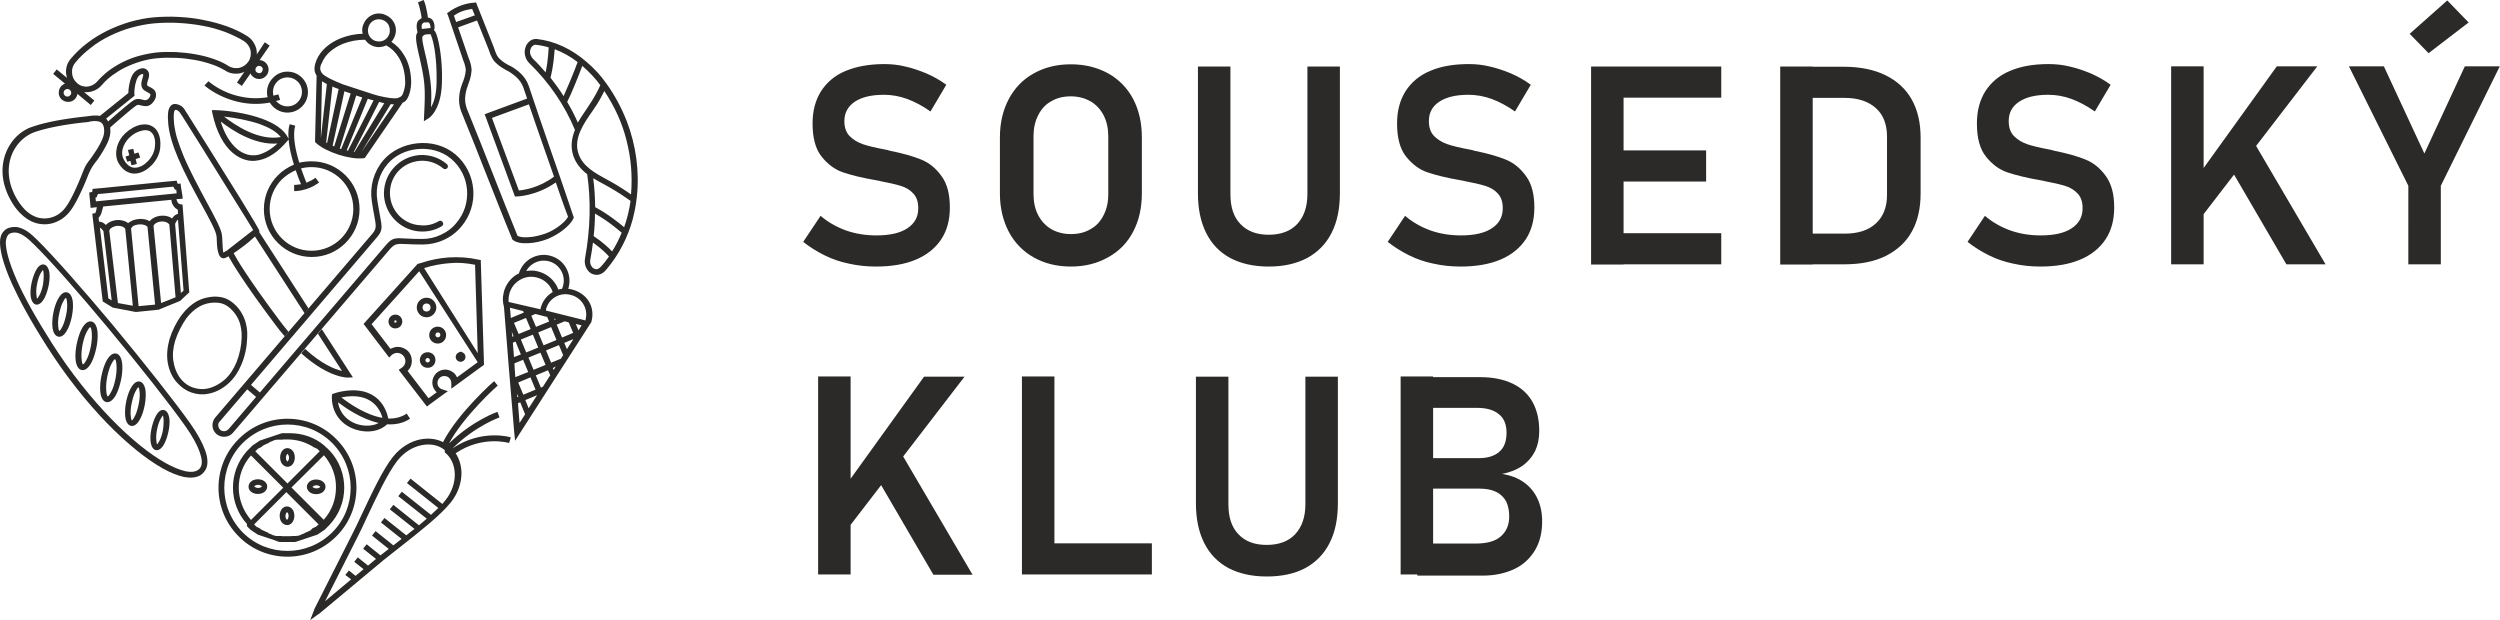
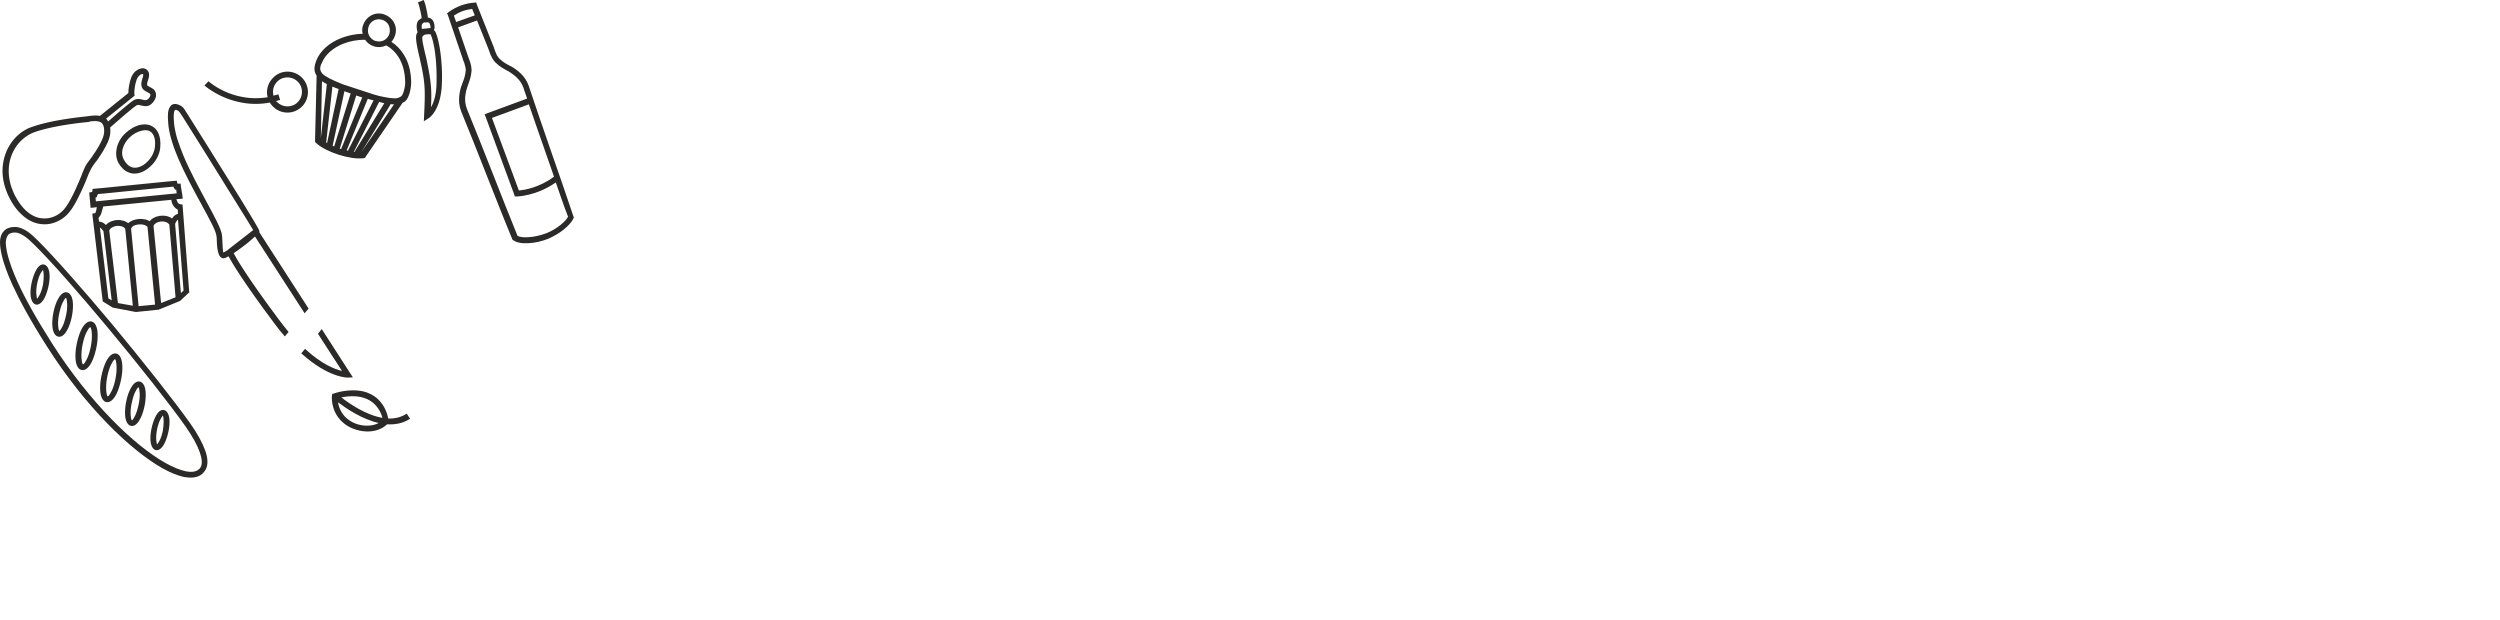
<svg xmlns="http://www.w3.org/2000/svg" version="1.1" id="Layer_1" x="0" y="0" viewBox="0 0 1123.6 278.7" xml:space="preserve">
  <style>.st0{fill:#2b2a29}</style>
-   <path class="st0" d="M393.9 119.8c-4.3 0-8.3-.4-12.3-1.3-4-.8-7.7-2.1-11.1-3.8-3.4-1.7-6.6-3.7-9.5-6l7.8-11.7c3.4 2.9 7.3 5.1 11.5 6.6 4.3 1.5 8.8 2.2 13.6 2.2 5.9 0 10.6-1 13.9-3.2 3.3-2.2 4.9-5.1 4.9-9v-.1c0-2.7-.7-4.9-2.2-6.5-1.4-1.6-3.4-2.8-5.8-3.5-2.3-.7-5.4-1.4-9.1-2.1-.2-.1-.2-.1-.4-.1s-.2 0-.4-.1l-1.1-.2c-5.9-1-10.8-2.2-14.7-3.5s-7.1-3.8-9.8-7.2c-2.7-3.4-4-8.4-4-14.8v-.1c0-5.6 1.3-10.4 3.8-14.4 2.6-4 6.2-7.1 11-9.1s10.6-3.1 17.4-3.1c3.2 0 6.3.3 9.5 1.1 3.2.7 6.3 1.8 9.5 3.1 3.1 1.4 6.1 3 8.9 5.1l-7.1 12c-3.4-2.4-6.9-4.3-10.4-5.6s-7.1-1.9-10.5-1.9c-5.6 0-9.9 1-13.1 3.1-3.1 2.1-4.7 5-4.7 8.7v.1c0 2.8.8 5.1 2.4 6.7 1.6 1.6 3.6 2.8 5.9 3.6 2.3.8 5.7 1.6 10 2.4.2.1.3.1.5.1s.3.1.5.1c.2.1.5.1.7.2s.5.2.7.2c5.5 1.1 10.1 2.4 13.8 3.9 3.7 1.5 6.7 4 9.2 7.5 2.5 3.4 3.7 8.1 3.7 14v.2c0 5.5-1.3 10.3-3.9 14.2-2.6 3.9-6.4 7-11.4 9.1-5 2.1-11 3.1-18 3.1h.3zm87.4 0c-6.3 0-11.9-1.4-16.7-4.1-4.8-2.7-8.6-6.6-11.2-11.5-2.6-5-4-10.7-4-17.2V61.7c0-6.6 1.4-12.3 4-17.2s6.3-8.8 11.2-11.5c4.8-2.7 10.3-4.1 16.7-4.1 6.3 0 11.9 1.4 16.8 4.1 4.8 2.7 8.6 6.6 11.2 11.5 2.6 5 3.9 10.7 3.9 17.2v25.2c0 6.5-1.3 12.3-3.9 17.2-2.6 5-6.3 8.8-11.2 11.5-4.9 2.8-10.5 4.2-16.8 4.2zm0-14.6c3.4 0 6.3-.7 8.8-2.2 2.6-1.4 4.5-3.5 5.9-6.3 1.4-2.7 2.1-5.8 2.1-9.4V61.2c0-3.5-.7-6.7-2.1-9.4-1.4-2.7-3.4-4.8-5.9-6.3-2.6-1.4-5.5-2.2-8.8-2.2-3.4 0-6.3.7-8.8 2.2-2.6 1.4-4.5 3.5-5.9 6.3-1.4 2.7-2.1 5.9-2.1 9.4v26.1c0 3.5.7 6.7 2.1 9.4 1.4 2.7 3.4 4.8 5.9 6.3 2.5 1.4 5.4 2.2 8.8 2.2zm88.9 14.6c-6.7 0-12.4-1.3-17.2-3.8-4.8-2.6-8.4-6.3-10.9-11.3-2.5-5-3.7-10.9-3.7-17.9V29.9H553v57.3c0 5.8 1.4 10.3 4.5 13.5s7.2 4.8 12.7 4.8c5.5 0 9.8-1.6 12.8-4.8 3-3.2 4.6-7.7 4.6-13.5V29.9h14.6v56.8c0 7-1.2 13-3.7 17.9-2.5 5-6.2 8.7-10.9 11.3-4.9 2.6-10.6 3.9-17.4 3.9zm86.4 0c-4.3 0-8.3-.4-12.3-1.3-4-.8-7.7-2.1-11.1-3.8-3.4-1.7-6.6-3.7-9.5-6l7.8-11.7c3.4 2.9 7.3 5.1 11.5 6.6 4.3 1.5 8.8 2.2 13.6 2.2 5.9 0 10.6-1 13.9-3.2 3.3-2.2 4.9-5.1 4.9-9v-.1c0-2.7-.7-4.9-2.2-6.5-1.4-1.6-3.4-2.8-5.8-3.5-2.3-.7-5.4-1.4-9.1-2.1-.2-.1-.2-.1-.4-.1s-.2 0-.4-.1l-1.1-.2c-5.9-1-10.8-2.2-14.7-3.5s-7.1-3.8-9.8-7.2c-2.7-3.4-4-8.4-4-14.8v-.1c0-5.6 1.3-10.4 3.8-14.4 2.6-4 6.2-7.1 11-9.1 4.8-2.1 10.6-3.1 17.4-3.1 3.2 0 6.3.3 9.5 1.1 3.2.7 6.3 1.8 9.5 3.1 3.1 1.4 6.1 3 8.9 5.1l-7.1 12c-3.4-2.4-6.9-4.3-10.4-5.6s-7.1-1.9-10.5-1.9c-5.6 0-9.9 1-13.1 3.1s-4.7 5-4.7 8.7v.1c0 2.8.8 5.1 2.4 6.7 1.6 1.6 3.6 2.8 5.9 3.6 2.3.8 5.7 1.6 10 2.4.2.1.3.1.5.1s.3.1.5.1c.2.1.5.1.7.2.2.1.5.2.7.2 5.5 1.1 10.1 2.4 13.8 3.9 3.7 1.5 6.7 4 9.2 7.5 2.5 3.4 3.7 8.1 3.7 14v.2c0 5.5-1.3 10.3-3.9 14.2-2.6 3.9-6.4 7-11.4 9.1s-11 3.1-18 3.1h.3zm58.5-89.9h14.6v89h-14.6v-89zm6.1 74.9h52.4v14h-52.4v-14zm0-37.2h45.6v14h-45.6v-14zm0-37.7h52.4v14h-52.4v-14zm87.1 75.1h20.8c6 0 10.7-1.5 14-4.6 3.3-3 5-7.3 5-12.8V61.4c0-5.5-1.7-9.9-5-12.8-3.3-3-8-4.6-14-4.6h-20.8V30h20.4c7.3 0 13.6 1.3 18.7 3.8s9.1 6.1 11.8 10.9c2.7 4.8 4 10.5 4 17.2V87c0 6.6-1.3 12.3-3.9 17-2.6 4.8-6.6 8.4-11.7 11-5.2 2.6-11.5 3.8-18.8 3.8h-20.4v-14 .2zm-8.2-75.1h14.6v89h-14.6v-89zm117.1 89.9c-4.3 0-8.3-.4-12.3-1.3-4-.8-7.7-2.1-11.1-3.8-3.4-1.7-6.6-3.7-9.5-6l7.8-11.7c3.4 2.9 7.3 5.1 11.5 6.6 4.3 1.5 8.8 2.2 13.6 2.2 5.9 0 10.6-1 13.9-3.2 3.3-2.2 4.9-5.1 4.9-9v-.1c0-2.7-.7-4.9-2.2-6.5s-3.4-2.8-5.8-3.5c-2.3-.7-5.4-1.4-9.1-2.1-.2-.1-.2-.1-.4-.1s-.2 0-.4-.1L917 81c-5.9-1-10.8-2.2-14.7-3.5s-7.1-3.8-9.8-7.2c-2.7-3.4-4-8.4-4-14.8v-.1c0-5.6 1.3-10.4 3.8-14.4 2.6-4 6.2-7.1 11-9.1 4.8-2.1 10.6-3.1 17.4-3.1 3.2 0 6.3.3 9.5 1.1 3.2.7 6.3 1.8 9.5 3.1 3.1 1.4 6.1 3 8.9 5.1l-7.1 12c-3.4-2.4-6.9-4.3-10.4-5.6s-7.1-1.9-10.5-1.9c-5.6 0-9.9 1-13.1 3.1s-4.7 5-4.7 8.7v.1c0 2.8.8 5.1 2.4 6.7 1.6 1.6 3.6 2.8 5.9 3.6 2.3.8 5.7 1.6 10 2.4.2.1.3.1.5.1s.3.1.5.1c.2.1.5.1.7.2s.5.2.7.2c5.5 1.1 10.1 2.4 13.8 3.9 3.7 1.5 6.7 4 9.2 7.5s3.7 8.1 3.7 14v.2c0 5.5-1.3 10.3-3.9 14.2s-6.4 7-11.4 9.1c-5 2.1-11 3.1-18 3.1h.3zm68.6-37.9l37.5-52.1h18.2l-55.6 72.3-.1-20.2zm-10-52.1h14.6v89h-14.6v-89zm24.8 42.7l12.1-9.1 32.5 55.4h-17.6l-27-46.3zm96.4 11v35.3h-14.6V83.5l-26.7-53.7h15.7l18.2 39.2 18.2-39.2h15.7L1097 83.5zm-14-68.3l16.9-15 9.6 9.9-18 13.8-8.5-8.7zM377.8 221.4l37.5-52.1h18.2l-55.6 72.3-.1-20.2zm-10.1-52.2h14.6v89h-14.6v-89zm24.8 42.8l12.1-9.1 32.5 55.4h-17.6l-27-46.3zm66.8-42.8h14.6v89h-14.6v-89zm6.8 75h51.6v14h-51.6v-14zm103.2 14.9c-6.7 0-12.4-1.3-17.2-3.8-4.8-2.6-8.4-6.3-10.9-11.3s-3.7-10.9-3.7-17.9v-56.8h14.6v57.3c0 5.8 1.4 10.3 4.5 13.5 3 3.2 7.2 4.8 12.7 4.8 5.5 0 9.8-1.6 12.8-4.8 3-3.2 4.6-7.7 4.6-13.5v-57.3h14.6v56.8c0 7-1.2 13-3.7 17.9-2.5 5-6.2 8.7-10.9 11.3-4.9 2.6-10.7 3.8-17.4 3.8zm67.6-14.8h26.2c5.1 0 8.9-1 11.4-3.2s3.8-5.1 3.8-9v-.1c0-2.6-.5-4.8-1.4-6.7-1-1.8-2.5-3.3-4.6-4.3s-4.6-1.4-7.6-1.4h-27.8v-13.7h27.8c4 0 7.1-1 9.2-2.9 2.2-1.9 3.2-4.8 3.2-8.5s-1.1-6.5-3.4-8.3c-2.2-1.9-5.5-2.9-9.9-2.9h-26.9v-13.8h28.3c5.8 0 10.6 1 14.6 2.9s7 4.7 9 8.3 3 7.9 3 13c0 3.3-.6 6.3-1.8 8.9-1.3 2.6-3.2 4.9-5.7 6.7-2.6 1.8-5.6 3-9.2 3.7 3.8.6 7 1.8 9.7 3.7 2.7 1.9 4.8 4.4 6.2 7.4 1.4 3 2.1 6.3 2.1 10.1v.2c0 4.9-1 9.2-3.2 12.9-2.2 3.6-5.2 6.5-9.2 8.4-4 1.9-8.8 3-14.3 3H637v-13.9l-.1-.5zm-7.4-75.1h14.6v89h-14.6v-89z" />
-   <path d="M109 36.2c0-.1 0 0 0 0z" fill-rule="evenodd" clip-rule="evenodd" fill="#2b2a29" />
-   <path class="st0" d="M107.3 241.1c-6.1-6.1-9.1-14-9.1-21.9 0-7.9 3-15.9 9.1-21.9 6.1-6.1 14-9.1 21.9-9.1 7.9 0 15.9 3 21.9 9.1 6.1 6.1 9.1 14 9.1 21.9 0 7.9-3 15.9-9.1 21.9-6.1 6.1-14 9.1-21.9 9.1-7.9 0-15.9-3-21.9-9.1zm-6.5-21.9c0 7.3 2.8 14.5 8.3 20.1 5.6 5.6 12.8 8.3 20.1 8.3 7.3 0 14.5-2.8 20.1-8.3 5.6-5.6 8.3-12.8 8.3-20.1 0-7.3-2.8-14.5-8.3-20.1-5.6-5.6-12.8-8.3-20.1-8.3-7.3 0-14.5 2.8-20.1 8.3-5.5 5.5-8.3 12.8-8.3 20.1zm10.2 16.3c-4.2-4.6-6.3-10.5-6.3-16.4 0-5.9 2.1-11.7 6.3-16.4l.9-.9.2-.2.2-.2.2-.2.2-.2.2-.2.2-.2.2-.2.2-.2.3-.2.3-.2.3-.2.3-.2.3-.2.3-.2.3-.2.3-.2.3-.2.3-.2.3-.2.3-.1.3-.1.3-.1.3-.1.3-.1.3-.1.3-.1.3-.1.3-.1.3-.1.3-.1.3-.1.3-.1.3-.1.3-.1.3-.1.3-.1.3-.1.3-.1.3-.1.3-.1.3-.1.3-.1.3-.1.3-.1.3-.1.3-.1.3-.1.3-.1.3-.1.3-.1.3-.1.3-.1h3.6c5.5 0 11 1.8 15.4 5.5l.2.2.2.2.2.2.2.2c.1.1.3.3.5.4l.2.2.2.2.1.1.9.9c4.2 4.6 6.3 10.5 6.3 16.4 0 6.1-2.3 12.2-6.8 16.9l-.4.4-.2.2-.2.2-.2.2-.2.2-.2.2-.2.2-.2.2-.2.2-.3.2-.3.2-.3.2-.3.2-.3.2-.3.2-.3.2-.3.2-.3.2-.3.2-.3.2-.3.1-.3.1-.3.1-.3.1-.3.1-.3.1-.3.1-.3.1-.3.1-.3.1-.3.1-.3.1-.3.1-.3.1-.3.1-.3.1-.3.1-.3.1-.3.1-.3.1-.3.1-.3.1-.3.1-.3.1-.3.1-.3.1-.3.1-.3.1-.3.1-.3.1-.3.1-.3.1-.3.1h-7.1l-.3-.1-.3-.1-.3-.1-.3-.1-.3-.1-.1-.1-.3-.1-.3-.1-.3-.1-.3-.1-.3-.1-.3-.1-.3-.1-.3-.1-.3-.1-.3-.1-.3-.1-.3-.1-.3-.1-.3-.1-.3-.1-.3-.1-.3-.1-.3-.1-.3-.1-.3-.1-.3-.1-.3-.1-.3-.1-.3-.1-.3-.1-.3-.1-.3-.1-.3-.2-.3-.2-.3-.2-.3-.2-.3-.2-.3-.2-.3-.2-.3-.2-.3-.2-.3-.2-.3-.2-.2-.2-.2-.2-.2-.2-.2-.2-.2-.2-.2-.2-.2-.2-.2-.2v-1zm18.2 8.1zm-16.4-9.9l14.5-14.5-14.5-14.5c-3.7 4.1-5.5 9.3-5.5 14.5 0 5.1 1.9 10.3 5.5 14.5zm32.8-29.1L131 219.1l14.5 14.5c3.7-4.1 5.5-9.3 5.5-14.5.1-5.1-1.8-10.3-5.4-14.5zm-30.9-1.8l14.5 14.5 14.5-14.5-.2-.2-.2-.2-.1-.1-.1-.1-.1-.1-.1-.1-.1-.1-.1-.1-.1-.1h-.1l-.2-.1-.2-.1-.2-.1-.2-.1-.2-.1-.2-.1h-.1l-.2-.1h-.1l-.1-.1-.1-.1c-3.5-2.2-7.5-3.3-11.6-3.3h-1.7l-.5.1h-2 .1-.5l-.5.1h-.3l-.2.1h-.1l-.2.1h-.1l-.2.1-.2.1-.2.1-.2.1-.2.1h-.1l-.2.1h-.1l-.3.1-.1.1h-.1l-.1.1-.1.1-.1.1-.1.1h-.1l-.1.1h-.1l-.2.1h-.1l-.2.1-.2.1-.2.1-.2.1-.2.1-.2.1h-.1l-.2.1h-.1l-.1.1-.1.1-.2.1-.1.1-.1.1-.2.1-.1.1-.1.1-.1.1-.2.1-.2.1-.2.1-.2.1-.2.1-.2.1-.2.1h-.1l-.1.1-.1.1-.1.1-.1.1-.1.1-.1.1-.1.1-.1.1-.1.1-.1.1-.1.1-.2.1zm14.5 38.2h1c.5 0 1-.1 1.4-.1h1.3c.2 0 .5-.1.7-.1h.4l.2-.1h.2l.2-.1.2-.1h.1l.2-.1.2-.1.2-.1.2-.1.2-.1h.1l.2-.1h.1l.2-.1h.1l.1-.1h.1l.1-.1.2-.1.1-.1h.1l.1-.1h.1l.2-.1h.1l.2-.1.2-.1.2-.1.2-.1.2-.1.2-.1h.1l.2-.1h.1l.1-.1.1-.1.1-.1.1-.1.1-.1.1-.1.1-.1.1-.1.1-.1.1-.1.1-.1.2-.1h.1l.2-.1.2-.1.2-.1.2-.1.2-.1.2-.1h.1l.1-.1.1-.1.1-.1.2-.2.1-.1.1-.1.2-.1.1-.1.1-.1-14.5-14.5-14.5 14.5.1.1.1.1.1.1.1.1.1.1.1.1.1.1.1.1.1.1.1.1.1.1h.1l.2.1.2.1.2.1.2.1.2.1.2.1.2.1.1.1.1.1.1.1c.1.1.3.2.5.3l.1.1h.1l.2.1.1.1h.1l.2.1h.1l.2.1.2.1.2.1.2.1.2.1.2.1h.1l.2.1h.1l.1.1h.1l.1.1.1.1.1.1.2.1.1.1h.1l.2.1h.1l.2.1h.1l.2.1.2.1.2.1.2.1.2.1h.1l.2.1h.1l.2.1h.2c.2.1.5.1.7.2h2.1c.5.1 1 .1 1.4.1h1.6zm0-39.6c1 0 1.9.6 2.5 1.4.5.7.8 1.8.8 2.8s-.3 2.1-.8 2.8c-.6.9-1.5 1.4-2.5 1.4s-1.9-.6-2.5-1.4c-.5-.7-.8-1.8-.8-2.8s.3-2.1.8-2.8c.6-.9 1.5-1.4 2.5-1.4zm.3 2.9c-.1-.2-.2-.3-.3-.3-.1 0-.2.1-.3.3-.2.3-.4.8-.4 1.4 0 .6.1 1 .4 1.4.1.2.2.3.3.3.1 0 .2-.1.3-.3.2-.3.4-.8.4-1.4 0-.6-.2-1.1-.4-1.4zm-.5 23.3c1 0 1.9.6 2.5 1.4.5.7.8 1.8.8 2.8s-.3 2.1-.8 2.8c-.6.9-1.5 1.4-2.5 1.4s-1.9-.6-2.5-1.4c-.5-.7-.8-1.8-.8-2.8s.3-2.1.8-2.8c.6-.9 1.5-1.4 2.5-1.4zm.3 2.9c-.1-.2-.2-.3-.3-.3-.1 0-.2.1-.3.3-.2.3-.4.8-.4 1.4 0 .6.1 1 .4 1.4.1.2.2.3.3.3.1 0 .2-.1.3-.3.2-.3.4-.8.4-1.4 0-.6-.1-1.1-.4-1.4zm-17.6-11.8c0-1 .6-1.9 1.4-2.5.7-.5 1.8-.8 2.8-.8s2.1.3 2.8.8c.9.6 1.4 1.5 1.4 2.5s-.6 1.9-1.4 2.5c-.7.5-1.8.8-2.8.8s-2.1-.3-2.8-.8c-.9-.6-1.4-1.5-1.4-2.5zm2.9-.4c-.2.1-.3.2-.3.3 0 .1.1.2.3.3.3.2.8.4 1.4.4.6 0 1-.1 1.4-.4.2-.1.3-.2.3-.3 0-.1-.1-.2-.3-.3-.3-.2-.8-.4-1.4-.4-.6 0-1.1.2-1.4.4zm23.3.5c0-1 .6-1.9 1.4-2.5.7-.5 1.8-.8 2.8-.8s2.1.3 2.8.8c.9.6 1.4 1.5 1.4 2.5s-.6 1.9-1.4 2.5c-.7.5-1.8.8-2.8.8s-2.1-.3-2.8-.8c-.8-.6-1.4-1.5-1.4-2.5zm2.9-.3c-.2.1-.3.2-.3.3 0 .1.1.2.3.3.3.2.8.4 1.4.4.6 0 1-.1 1.4-.4.2-.1.3-.2.3-.3 0-.1-.1-.2-.3-.3-.3-.2-.8-.4-1.4-.4s-1.1.2-1.4.4zm59.1-16.2c-2.9-2.4-6.7-3-10.5-2.2-3.9.8-7.7 3.1-10.6 6.7l-.1.1c-4.4 5.6-9.4 16.3-13.7 25.4-1.6 3.5-3.1 6.7-4.5 9.4l-14.4 28.5 11.7-9.8-2.6-2 1.6-2 3 2.4 3.6-3-4.2-3.3 1.6-2 4.6 3.7 3.6-3-5.8-4.6 1.6-2 6.2 5c1.1-.9 2.4-1.9 3.7-2.9l-7.5-6 1.6-2 8 6.4 1.9-1.5 1.8-1.4-9.3-7.4 1.6-2 9.8 7.8c1.2-1 2.4-1.9 3.7-2.9l-11.1-8.8 1.6-2 11.5 9.2c1.2-1 2.4-2 3.5-3L179 223l1.6-2 13.1 10.4c1.2-1.1 2.3-2.1 3.3-3.1l-14.1-11.2 1.6-2 14.3 11.4c.5-.6 1-1.2 1.4-1.7 2.9-3.6 4.3-7.9 4.2-11.8-.1-3.9-1.6-7.4-4.5-9.7v-1zm28.9-3.2s-11.9-3.6-24 4.6c1.6 2.5 2.5 5.4 2.6 8.6.1 4.5-1.5 9.4-4.8 13.5-4.6 5.8-14.1 13.2-22.2 19.6-3 2.4-5.9 4.6-8.1 6.4l-28.7 23.9-.1.1-.5.3-3.6 2.6 1.6-4.1.2-.5v-.2l16.9-33.4c1.4-2.7 2.9-5.9 4.5-9.3 4.4-9.3 9.5-20.3 14.1-26l.1-.1c3.3-4.1 7.7-6.7 12-7.6 3.6-.7 7.2-.4 10.3 1.2 6.8-13.2 22.9-27.4 23-27.4l1.6 2c-.1 0-15.2 13.5-21.9 26 10.7-10.4 21.7-14.2 21.8-14.2l.9 2.5s-10.7 3.7-21.1 13.9c13.2-8.9 26.2-5 26.2-4.9l-.8 2.5zm2.3-4.9l-2.4-28.8-2.2-27.5c-.6-2-.7-4.2-.1-6.4v-.2c.9-3.4 3-6.2 5.8-7.9.3-.2.7-.4 1-.5.9-2.9 2.7-5.2 5.2-6.7s5.7-2.1 8.8-1.3 5.6 2.7 7.1 5.3c1.5 2.5 2.1 5.7 1.3 8.8-.1.3-.1.5-.2.8.5.1 1.1.1 1.7.3 2.7.7 5.2 2.2 6.9 4.4 2 2.6 2.8 6.1 1.9 9.7-.1.2-.1.4-.1.5-5.6 8.7-11.1 17.2-16.6 25.8l-15.6 24.3-2.1 3.3-.4-3.9zm1.8-22.3l2.3 5.5 5.5-2.3-2.3-5.5-5.5 2.3zm3.2 7.9l1.5 3.7 3.8-5.9-5.3 2.2zm-.1 6.4l-2.2-5.4-1 .4.7 8.9 2.5-3.9zm-3-7.9l-.6-1.3.1 1.5.5-.2zm-2-33.2l2.1 5 5.4-2.2-2.1-5-5.4 2.2zm3.1 7.5l2.4 5.8 5.4-2.2-2.4-5.8-5.4 2.2zm3.4 8.1l2.3 5.5 5.4-2.2-2.3-5.5-5.4 2.2zm3.3 8l2.3 5.5.9-.4 3-4.7.3-.4-1-2.3-5.5 2.3zm-3.4-1.5l-2.3-5.5-3.9 1.6.1 1.9.3 4.3 5.8-2.3zm-3.3-7.9l-2.4-5.8-1.2.5.5 6.5 3.1-1.2zm-3.3-8.2l-.8-2.1.3 2.4.5-.3zm8-9.2l2.1 5 5.9-2.4-.9-2.1-.6-.1-4.7-1.2-1.8.8zm3.1 7.5l2.4 5.8 5.8-2.4-2.4-5.8-5.8 2.4zm3.5 8.1l2.3 5.5 4.4-1.8 1-1.6-1.9-4.5-5.8 2.4zm3.1 7.9l.3.9 1-1.6-1.3.7zm-13.1-24.9l-.3-.7-5.9-1.5.4 4.6 5.8-2.4zm13.6 2.7l.2.5.7-.3-.9-.2zm1.2 2.7l2.4 5.8 5-2.1-2-4.7-1.8-.5-3.6 1.5zm3.4 8.2l1.2 2.8 2.9-4.5-4.1 1.7zm5.2-8.5l1.2 2.9 1.4-2.3-2.6-.6zm-32.3-7.7zm16.4 1.1c0-.2.1-.3.1-.5v-.1c.8-3 2.7-5.5 5.2-7l.2-.1c-.2-.7-.5-1.4-.9-2-1.3-2.2-3.5-3.9-6.3-4.6-2.7-.7-5.5-.2-7.7 1.2-2.2 1.3-3.9 3.5-4.6 6.2v.1c-.3 1.2-.4 2.3-.3 3.5l14.3 3.3zm2.5.6l.5.1 17.2 4.3c.1-.2.1-.3.1-.5 1.3-5.1-2.1-10-6.9-11-2.4-.6-4.8-.2-6.8 1s-3.5 3.1-4.1 5.5v.6zm7.2-9.8c.2-.5.4-1 .5-1.5.6-2.4.2-4.8-1-6.8s-3.1-3.5-5.5-4.1c-2.4-.6-4.8-.2-6.8 1-1.4.8-2.5 2-3.3 3.4 1.8-.3 3.6-.3 5.4.2 3.4.9 6.2 3 7.9 5.8.5.7.8 1.5 1.1 2.3.5-.1 1.1-.2 1.7-.3zm-13-103.3c2 1.9 3.8 3.9 5.6 6 .5-2.1 1.1-5.7 1.4-11.2-2-.6-3.9-1-6-1.2-.5 0-1 .3-1.4.7-.3.3-.6.7-.7 1.1-.2.5-.3 1-.3 1.5 0 .9.5 2.1 1.4 3.1zm34.1 88.8c-1-1.2-3.4-3.6-7.2-6.3-.3 2.5-.7 5.1-1.2 7.7-.2 1.1 0 2.1.5 2.9.3.5.7.9 1.1 1.1.4.2.9.3 1.3.3.6-.1 1.3-.5 1.9-1.2 1.4-1.5 2.5-3 3.6-4.5zm-6.9-9.2c4.1 2.7 6.9 5.4 8.3 6.9 1.7-2.7 3.1-5.5 4.3-8.4-1.6-1.4-6-5.2-12-8.6 0 3.3-.2 6.7-.6 10.1zm.7-13c6.1 3.3 10.7 7.1 13 9 1.4-3.8 2.3-7.8 2.9-11.8-1.4-1-5.2-3.7-9.8-6.3-.7-.4-1.4-.8-2.2-1.2-1.6-.9-3.2-1.7-4.8-2.7.6 4.2.8 8.5.9 13zm-14.2-49.9c.7-1.6 1.8-4.1 2.9-6.7 1.3-3.1 2.6-6.4 3.4-8.6-3.2-2.5-6.7-4.4-10.3-5.8-.5 7.3-1.5 11.3-1.9 12.8 2.1 2.7 4.1 5.4 5.9 8.3zm8.4-13.6c-.8 2.2-2 5.2-3.1 7.9-1.4 3.5-2.9 6.8-3.7 8.3 1.8 3 3.4 6.1 4.8 9.3 1.4-2.5 3.1-4.8 4.6-7.1l.3-.5c2.6-3.7 4.5-7.6 5.2-9.2-2.3-3.2-5.1-6.1-8.1-8.7zm9.9 11.3c-1 2-2.6 5.2-4.8 8.2l-.3.5c-4.1 5.8-8.9 12.6-6.5 19.5 1.9 5.7 7.5 8.7 12.6 11.5.7.4 1.4.8 2.2 1.2 3.7 2.1 6.9 4.2 8.8 5.6.7-8.4 0-16.4-2-24.2-1.9-7.8-5.3-15.2-10-22.3zm.9-3.4c3.7 5.1 6.8 10.9 9.2 17 4.1 10.6 5.8 22.5 4.5 34.1-.4 3.5-.9 6.2-1.8 9.8-2.2 8.2-6.2 16.1-12.1 23-1.1 1.3-2.3 1.9-3.5 2.1-1 .1-2-.1-2.9-.5-.9-.5-1.6-1.2-2.1-2-.8-1.3-1.2-2.9-.9-4.7 2.5-13.7 2.7-26.4 1-38-2.7-2.1-5-4.7-6.2-8.2-1.4-4.1-.8-8 .7-11.7-4.6-11.1-11.4-21.1-20.5-30-1.5-1.5-2.1-3.3-2.1-5 0-.9.2-1.7.5-2.5s.8-1.5 1.3-2c.9-.9 2-1.4 3.3-1.4h.2c8.3.9 15.9 4.6 22.5 10.3 3.3 2.8 6.4 6.1 8.9 9.7zm-84.1 84.4L167 145.7l8.5 11.1c.3-.2.6-.3.9-.4.7-.3 1.5-.5 2.4-.5 1.7 0 3.3.7 4.5 1.8 1.1 1.1 1.8 2.7 1.8 4.5 0 1.1-.3 2.2-.8 3.1-.3.5-.7 1-1.1 1.4l9.4 12.3 3.7-2.7c-.3-.3-.7-.6-.9-1-.7-1-1.1-2.1-1.1-3.4 0-1.6.7-3 1.7-4.1 1-1 2.5-1.7 4.1-1.7 1.6 0 3 .7 4.1 1.7.5.5.9 1.1 1.2 1.8l9.3-6.8-26.3-40.9zm19.3 36.4c.9.3 1.5 1.1 1.5 2.1 0 1.2-1 2.2-2.2 2.2-1.2 0-2.2-1-2.2-2.2 0-.9.6-1.7 1.4-2 .2-.2.5-.3.8-.3.3-.1.5 0 .7.2zm-15.5 0c1 0 1.9.4 2.5 1 .7.7 1 1.5 1 2.5s-.4 1.9-1 2.5c-.7.7-1.5 1-2.5 1s-1.9-.4-2.5-1-1-1.5-1-2.5.4-1.9 1-2.5 1.5-1 2.5-1zm.7 2.9c-.2-.2-.4-.3-.7-.3-.3 0-.5.1-.7.3s-.3.4-.3.7c0 .3.1.5.3.7.2.2.4.3.7.3.3 0 .5-.1.7-.3.2-.2.3-.4.3-.7 0-.2-.1-.5-.3-.7zm-15.2-19.8c.9 0 1.6.3 2.2.9.6.6.9 1.4.9 2.2s-.3 1.6-.9 2.2c-.6.6-1.4.9-2.2.9-.9 0-1.6-.3-2.2-.9-.6-.6-.9-1.4-.9-2.2s.3-1.6.9-2.2c.6-.6 1.3-.9 2.2-.9zm.4 2.7c-.1-.1-.2-.1-.4-.1-.1 0-.3.1-.4.1-.1.1-.1.2-.1.4s.1.3.1.4c.1.1.2.1.4.1.1 0 .3-.1.4-.1.1-.1.1-.2.1-.4s0-.3-.1-.4zm11.1-25.9c4.1-1.4 8.3-2.2 12.4-2.5 4.5-.3 9 0 13.5 1l1 .2v1l1.4 45.1v1l-1.7 1.2-10.8 7.9-2.2 1.6c0-1.6.4-3.6-.9-4.8-.6-.6-1.3-.9-2.2-.9-.9 0-1.6.3-2.2.9-.6.6-.9 1.3-.9 2.2 0 .7.2 1.3.6 1.8.4.5.9.9 1.6 1.1l2.5.8-2.1 1.5-6.3 4.6-1 .8-.8-1-11-14.3-.9-1.2 1.2-.8c.5-.3 1-.8 1.3-1.3.3-.5.5-1.1.5-1.8 0-1-.4-1.9-1.1-2.6-.7-.7-1.6-1.1-2.6-1.1-.5 0-1 .1-1.4.3-.4.2-.9.4-1.2.8l-1 1-.9-1.2-9.9-13-.7-.9.7-.8 22.7-25.2.9-1 1.5-.4zm12.6.1c-3.7.3-7.5 1-11.2 2.2l24.1 38.2-1.2-39.7c-3.9-.8-7.8-1.1-11.7-.7zm-5.1 28.5c1 0 2 .4 2.7 1.1.7.7 1.1 1.6 1.1 2.7 0 1-.4 2-1.1 2.7-.7.7-1.6 1.1-2.7 1.1-1 0-2-.4-2.7-1.1-.7-.7-1.1-1.6-1.1-2.7 0-1 .4-2 1.1-2.7.8-.7 1.7-1.1 2.7-1.1zm.9 2.9c-.2-.2-.5-.3-.8-.3s-.6.1-.8.3c-.2.2-.3.5-.3.8 0 .3.1.6.3.8.2.2.5.3.8.3s.6-.1.8-.3c.2-.2.3-.5.3-.8 0-.2-.1-.6-.3-.8zm-5.9-15.9c1.2 0 2.4.5 3.1 1.3.8.8 1.3 1.9 1.3 3.1 0 1.2-.5 2.3-1.3 3.1-.8.8-1.9 1.3-3.1 1.3-1.2 0-2.4-.5-3.1-1.3-.8-.8-1.3-1.9-1.3-3.1 0-1.2.5-2.4 1.3-3.1.7-.8 1.9-1.3 3.1-1.3zm1.3 3.1c-.3-.3-.8-.5-1.3-.5s-1 .2-1.3.5c-.3.3-.5.8-.5 1.3s.2 1 .5 1.3c.3.3.8.5 1.3.5s1-.2 1.3-.5c.3-.3.5-.8.5-1.3s-.2-1-.5-1.3zM75.4 163.1c-.6-3.5-.2-7.2.8-10.7 1.2-3.9 3.1-7.7 5.5-10.9 2.1-2.8 4.4-4.7 6.6-6 2.9-1.6 5.8-2.1 8-2.2 2.1 0 3.9.3 5.5 1s3 1.8 4.5 3.3c1.4 1.5 2.8 3.5 3.8 6.3.7 2.2 1.2 4.7 1 7.8-.1 3.9-.9 8.1-2.5 11.9-1.4 3.4-3.4 6.5-6 8.8-2.9 2.6-6.1 4.1-9.2 4.6-2.6.5-5.1.2-7.4-.6-2.3-.8-4.4-2.2-6.2-4.2-2.1-2.1-3.7-5.3-4.4-9.1zm3.3-9.9c-.9 3.1-1.3 6.4-.7 9.5.6 3.4 1.9 6.1 3.7 8.1 1.4 1.6 3.2 2.8 5.1 3.4s4 .9 6.1.5c2.7-.5 5.4-1.8 8-4 2.4-2.1 4.1-4.8 5.4-7.9 1.4-3.5 2.2-7.4 2.3-11 .1-2.7-.3-5-.9-6.9-.8-2.3-2-4-3.2-5.3-1.2-1.3-2.4-2.2-3.7-2.8-1.3-.6-2.7-.8-4.4-.8-1.9 0-4.3.4-6.8 1.8-1.9 1.1-3.9 2.7-5.8 5.2-2.1 3-3.9 6.5-5.1 10.2zm-35-116.6c1.5-1.7 3.2-3.3 5-4.7 2-1.5 4.1-2.8 6.3-3.9 2.4-1.2 4.9-2.2 7.5-2.9 2.6-.7 5.2-1.2 7.7-1.5 2.8-.3 5.9-.3 9-.2 3 .2 6.2.5 9.2 1.1 2.7.5 5.4 1.2 7.9 2.1 2.3.8 4.5 1.8 6.3 3 1.5 1 3.3 1.2 5 .9 1.6-.4 3.1-1.4 4.1-2.9 1-1.5 1.2-3.3.9-5-.4-1.6-1.4-3.1-2.9-4.1-2.6-1.6-5.4-2.9-8.4-4.1-3.3-1.2-6.7-2.2-10.2-2.8-3.6-.7-7.3-1.1-11-1.3-3.7-.2-7.4-.1-10.9.2-3.3.3-6.7 1-10.1 1.9-3.3.9-6.6 2.2-9.7 3.7-3.1 1.5-6 3.3-8.6 5.4-2.6 2-4.9 4.1-6.9 6.6-1.2 1.4-1.7 3.1-1.5 4.8.1 1.7.9 3.3 2.3 4.5 1.4 1.2 3.1 1.7 4.8 1.5 1.4-.2 3-.9 4.2-2.3zm73-9.6c.9.1 1.8.4 2.5 1 .8.7 1.4 1.7 1.5 2.9.1 1.2-.3 2.3-1 3.1s-1.7 1.4-2.9 1.5c-1.2.1-2.3-.3-3.1-1-.5-.4-.9-.9-1.1-1.5l-3.9 5.6-2.2-1.5 3.3-4.8c-.6.3-1.1.4-1.7.6-2.3.5-4.8.2-6.9-1.2-1.7-1-3.7-2-5.8-2.7-2.3-.8-4.8-1.5-7.5-2-2.9-.5-5.9-.9-8.8-1-3-.1-5.9-.1-8.6.2-2.4.2-4.8.7-7.2 1.4-2.4.7-4.7 1.6-7 2.7-2.1 1-4.1 2.3-5.9 3.6-1.7 1.3-3.3 2.7-4.6 4.3-1.6 1.9-3.9 3-6.2 3.2-.6.1-1.2 0-1.8 0l4.6 3.8-1.6 2-6-5c-.1.9-.6 1.8-1.2 2.4-.8.8-1.8 1.2-3 1.2s-2.2-.5-3-1.2c-.8-.8-1.2-1.8-1.2-3s.5-2.2 1.2-3c.5-.5 1-.8 1.6-1l-5.3-4.4 1.6-2 4.6 3.8c-.2-.7-.3-1.3-.4-2-.2-2.4.5-4.8 2.2-6.7 2.2-2.6 4.6-4.9 7.4-7 2.8-2.2 5.9-4 9.1-5.6 3.3-1.6 6.7-2.9 10.1-3.9 3.5-1 7.1-1.7 10.5-2 3.6-.3 7.4-.4 11.2-.2 3.8.2 7.6.6 11.3 1.4 3.7.7 7.3 1.7 10.7 2.9 3.2 1.2 6.2 2.6 8.9 4.3 2.2 1.4 3.5 3.5 4.1 5.7.2.9.3 1.8.2 2.6L119 19l2.2 1.5-4.5 6.5zM31.5 40.5c-.3-.3-.7-.5-1.2-.5s-.9.2-1.2.5c-.3.3-.5.7-.5 1.2s.2.9.5 1.2c.3.3.7.5 1.2.5s.9-.2 1.2-.5c.3-.3.5-.7.5-1.2s-.2-.9-.5-1.2zm83.7-10.3c-.3.3-.4.8-.4 1.2 0 .5.3.9.6 1.1s.8.4 1.2.4.9-.3 1.1-.6.4-.8.4-1.2c0-.5-.3-.9-.6-1.1-.3-.3-.8-.4-1.2-.4s-.8.3-1.1.6zm24.9 42.3c5.9 0 11.3 2.4 15.2 6.3 3.9 3.9 6.3 9.2 6.3 15.2s-2.4 11.3-6.3 15.2c-3.9 3.9-9.2 6.3-15.2 6.3-5.9 0-11.3-2.4-15.2-6.3-3.9-3.9-6.3-9.2-6.3-15.2s2.4-11.3 6.3-15.2c2-2 4.5-3.7 7.2-4.8-1.1-3.6-2.1-7.6-2.4-11.3l-.5.6c-4.3 5.1-8.6 7.9-12.8 8.7-2.2.5-4.3.4-6.2-.2-2-.6-3.8-1.6-5.5-3-4.3-3.6-7.5-9.8-9.2-17.7l-.3-1.6h1.6c4.9.1 13.7 1.2 21.1 3.9 5.1 1.9 9.6 4.6 11.5 8.4l.3.6c-.2-2.4-.1-4.7.5-6.6l2.5.7c-1.3 4.4.1 11 1.8 16.6 1.9-.4 3.7-.6 5.6-.6zm-39.4-20.1c5 3.9 15.5 11 25.5 9.2-1.9-2.4-5.3-4.3-9.1-5.7-5.4-1.9-11.7-3-16.4-3.5zm24 12.1c-10.3.8-20.5-6-25.5-9.9 1.6 5.4 4.2 9.7 7.3 12.3 1.4 1.2 2.9 2 4.5 2.5s3.3.5 5 .2c2.7-.7 5.7-2.3 8.7-5.1zm7.6 18.6s1.2 0 3-.3c-.6-1.4-1.5-3.6-2.4-6.3-2.3 1-4.4 2.4-6.2 4.1-3.4 3.4-5.5 8.1-5.5 13.3 0 5.2 2.1 9.9 5.5 13.3 3.4 3.4 8.1 5.5 13.3 5.5 5.2 0 9.9-2.1 13.3-5.5 3.4-3.4 5.5-8.1 5.5-13.3 0-5.2-2.1-9.9-5.5-13.3-3.4-3.4-8.1-5.5-13.3-5.5-1.6 0-3.2.2-4.7.6 1 2.8 1.9 5.1 2.4 6.4 1.3-.5 2.7-1.2 4.1-2.2l1.6 2.1c-5.3 4.1-11.2 3.9-11.2 3.9v-2.8h.1z" />
  <path class="st0" d="M129.2 32.2c2.5 0 4.8 1 6.5 2.7 1.6 1.6 2.7 3.9 2.7 6.5 0 2.5-1 4.8-2.7 6.5-1.6 1.6-3.9 2.7-6.5 2.7-2.5 0-4.8-1-6.5-2.7-.5-.5-1-1.1-1.4-1.8-4.9.9-9.3.7-13.2-.1-9.1-1.8-15.1-6.6-16.2-7.6l1.8-1.9c1 .9 6.5 5.4 14.9 7 3.4.7 7.3.9 11.7.2-.2-.7-.3-1.4-.3-2.2 0-2.5 1-4.8 2.7-6.5 1.7-1.8 4-2.8 6.5-2.8zM122.9 43c.7-.2 1.5-.4 2.2-.6l.8 2.5c-.6.2-1.2.3-1.8.5.1.2.3.4.5.5 1.2 1.2 2.8 1.9 4.6 1.9 1.8 0 3.5-.7 4.6-1.9 1.2-1.2 1.9-2.8 1.9-4.6 0-1.8-.7-3.5-1.9-4.6a6.42 6.42 0 00-4.6-1.9c-1.8 0-3.5.7-4.6 1.9a6.42 6.42 0 00-1.9 4.6c0 .6.1 1.2.2 1.7zM40.1 54.8S25.2 56 15.5 59.4c-.8.3-1.5.6-2.2 1-3.5 1.9-6.5 5.2-8.1 9.4-1.6 4.2-1.8 9.2 0 14.5.5 1.3 1 2.6 1.7 3.9 1.4 2.6 2.9 4.6 4.5 6.2 2.4 2.3 5 3.5 7.4 3.7 2.4.3 4.7-.3 6.6-1.3 1.1-.6 2.1-1.4 2.9-2.2 1.7-1.8 3.3-4.6 4.8-7.7 1.5-3.1 2.9-6.4 3.9-9 1.4-3.6 2-4.3 3.5-6.3.4-.5.9-1.2 1.4-2 1.3-1.8 2.7-4.1 3.7-6.2.7-1.5 1.2-3 1.2-4.2.1-2-.4-3.4-1.3-4.1-1-.7-2.9-.9-5.5-.4l.1.1zm4.8-2.7l12.8-10.3c0-1.2.2-3.9 1.2-6.7.6-1.8 1.7-3 2.9-3.7.7-.4 1.4-.6 2-.7.7-.1 1.4.1 2 .5.5.4.9.9 1.1 1.6.3 1.2-.1 2.3-.4 3.3-.3.9-.5 1.7-.3 2.3.1.2.6.4 1.1.7.5.2.9.5 1.4.8.9.6 1.4 1.6 1.4 2.6.1.9-.2 1.9-.9 2.9-2 2.9-3.9 2.4-5.8 2-.7-.2-1.4-.4-1.9-.1-1.8 1-9.1 7.5-12 10 .1.6.1 1.3.1 2.1-.1 1.6-.6 3.4-1.5 5.2-1.1 2.3-2.6 4.7-3.9 6.6-.6.9-1.1 1.5-1.5 2-1.3 1.8-1.8 2.5-3.2 5.8-1 2.6-2.4 5.9-4 9.1-1.6 3.3-3.4 6.4-5.3 8.3-1 1-2.2 2-3.6 2.7-2.4 1.3-5.2 2-8.2 1.6-2.9-.3-6-1.7-8.9-4.5-1.8-1.7-3.5-3.9-5-6.8-.8-1.4-1.4-2.9-1.9-4.3-2.1-5.9-1.8-11.6 0-16.3 1.8-4.7 5.2-8.6 9.3-10.7.8-.5 1.7-.8 2.6-1.1 9.6-3.4 24-4.6 25.2-4.8 2.1-.3 3.8-.4 5.2-.1zm3.7 2.5c3.3-2.9 9.7-8.5 11.6-9.6 1.4-.8 2.6-.5 3.9-.2 1 .3 2 .5 3-.9.3-.5.5-.9.5-1.2 0-.3-.1-.5-.4-.7-.3-.2-.7-.4-1-.6-.9-.5-1.8-.9-2.3-1.9-.7-1.5-.3-2.8.1-4.2.2-.7.5-1.4.3-2-.1 0-.2-.1-.3 0-.3 0-.6.1-.9.3-.7.4-1.3 1.2-1.7 2.3-1.2 3.5-1 6.4-1 6.4l.1.7-.5.4-12.3 9.9c.3.4.6.8.9 1.3zm144.2-39.2c-.6 0-1.4 0-2.1.3-.3.2-.6.4-.8.7-.4 1 .4 4.3 1.3 8.2.3 1.2.6 2.5.8 3.6.9 4.2 1.4 7.3 1.7 10.8.2 2.6.2 5.5 0 9.2 1.2-2 2.4-5.4 2.5-10.9.1-4.7-.1-9.2-.6-13-.5-4.3-1.4-7.5-2.1-8.9l-.1-.1c-.1.1-.4.1-.6.1zM190.4 0c.4.8.9 2.3 1.2 3.9.3 1.3.6 2.7.7 4 1.2.1 2 .8 2.4 1.6.3.5.4 1 .5 1.5.1.5.1 1 .1 1.4s-.1.8-.3 1.1c.2.2.4.4.6.7.9 1.6 1.8 5.3 2.4 9.9.5 3.9.8 8.6.6 13.4-.4 12.3-5.9 15.6-5.9 15.6l-2.2 1.4.1-2.6c.3-5.6.4-9.4.2-12.7-.2-3.3-.7-6.3-1.6-10.4-.3-1.3-.5-2.5-.8-3.6-1-4.4-1.8-8.1-1.2-9.8.1-.3.3-.7.5-.9l-.1-.3s-1.1-3.7.7-5.2c.5-.4.9-.7 1.2-.8-.1-1.2-.4-2.5-.7-3.8-.3-1.5-.7-2.7-1-3.3l2.6-1.1zm-.5 10.6c-.5.5-.4 1.6-.3 2.4l3.9-.4v-.1c0-.3 0-.7-.1-1-.1-.3-.2-.7-.3-.9-.3-.5-.7-.7-1.7-.5-.2.1-.3 0-.5 0 0-.1-.2-.2-1 .5zM41.1 144.5c1.5.3 2.4 2 2.7 4.4.2 2 .1 4.6-.5 7.4-.6 2.8-1.4 5.2-2.4 7-1.2 2.1-2.7 3.3-4.2 3-1.5-.3-2.4-2-2.7-4.4-.2-2-.1-4.6.5-7.4.6-2.8 1.4-5.2 2.4-7 1.2-2.1 2.7-3.3 4.2-3zm.1 4.7c-.1-1.3-.4-2.1-.6-2.1-.3-.1-.8.6-1.4 1.7-.9 1.5-1.6 3.7-2.1 6.2s-.6 4.8-.4 6.6c.1 1.3.4 2.1.6 2.1.3.1.8-.6 1.4-1.7.9-1.5 1.6-3.7 2.1-6.2.5-2.6.6-4.9.4-6.6zm11 9.7c1.5.3 2.4 2 2.7 4.4.2 2 .1 4.6-.5 7.4-.6 2.8-1.4 5.2-2.4 7-1.2 2.1-2.7 3.3-4.2 3-1.5-.3-2.4-2-2.7-4.4-.2-2-.1-4.6.5-7.4.6-2.8 1.4-5.2 2.4-7 1.2-2.1 2.7-3.3 4.2-3zm.1 4.7c-.1-1.3-.4-2.1-.6-2.1-.3-.1-.8.6-1.4 1.7-.9 1.5-1.6 3.7-2.1 6.2s-.6 4.8-.4 6.6c.1 1.3.4 2.1.6 2.1.3.1.8-.6 1.4-1.7.9-1.5 1.6-3.7 2.1-6.2s.6-4.8.4-6.6zm-22.2-32.2c1.4.3 2.3 1.8 2.6 4.1.2 1.8.1 4.2-.4 6.7s-1.3 4.8-2.2 6.3c-1.1 2-2.5 3.1-3.9 2.8-1.4-.3-2.3-1.8-2.6-4.1-.2-1.8-.1-4.2.4-6.7s1.3-4.8 2.2-6.3c1.1-2 2.5-3.1 3.9-2.8zm0 4.3c-.1-1.1-.3-1.8-.5-1.8s-.6.5-1.1 1.5c-.8 1.3-1.4 3.3-1.9 5.6s-.6 4.3-.4 5.9c.1 1.1.3 1.8.5 1.8s.6-.5 1.1-1.5c.8-1.3 1.4-3.3 1.9-5.6.5-2.2.6-4.3.4-5.9zm-10.3-16.8c1.3.3 2.1 1.7 2.4 3.7.2 1.6.1 3.7-.4 6s-1.2 4.3-2 5.7c-1 1.7-2.2 2.7-3.4 2.6h-.2c-1.3-.3-2.1-1.7-2.4-3.7-.2-1.6-.1-3.7.4-6s1.2-4.3 2-5.7c1-1.9 2.3-2.9 3.6-2.6zm-.2 4c-.1-.9-.2-1.5-.3-1.5-.1 0-.4.5-.9 1.2-.7 1.2-1.3 2.9-1.7 4.9-.4 2-.5 3.8-.3 5.2.1.9.2 1.5.3 1.5.1 0 .4-.5.9-1.3.7-1.2 1.3-2.9 1.7-4.9.3-1.9.4-3.8.3-5.1zm54.1 61.4c1.3.3 2.1 1.7 2.4 3.7.2 1.6.1 3.7-.4 6s-1.2 4.3-2 5.7c-1 1.8-2.3 2.8-3.6 2.6s-2.1-1.7-2.4-3.7c-.2-1.6-.1-3.7.4-6s1.2-4.3 2-5.7c1-1.9 2.3-2.9 3.6-2.6zm-.2 4c-.1-.9-.2-1.5-.3-1.5-.1 0-.4.5-.9 1.3-.7 1.2-1.3 2.9-1.7 4.9-.4 2-.5 3.8-.3 5.2.1.9.2 1.5.3 1.5.1 0 .4-.5.9-1.3.7-1.2 1.3-2.9 1.7-4.9.3-2 .4-3.8.3-5.2zm-10.7-16.8c1.4.3 2.3 1.8 2.6 4.1.2 1.8.1 4.2-.4 6.7s-1.3 4.8-2.2 6.3c-1.1 2-2.5 3.1-3.9 2.8-1.4-.3-2.3-1.8-2.6-4.1-.2-1.8-.1-4.2.4-6.7s1.3-4.8 2.2-6.3c1.1-2 2.5-3.1 3.9-2.8zm-.1 4.4c-.1-1.1-.3-1.8-.5-1.8s-.6.5-1.1 1.5c-.8 1.3-1.4 3.3-1.9 5.6s-.6 4.3-.4 5.9c.1 1.1.3 1.8.5 1.8s.6-.5 1.1-1.5c.8-1.3 1.4-3.3 1.9-5.6s.6-4.4.4-5.9z" />
  <path class="st0" d="M2.6 108.8c0 3 1 8.3 5.2 17.7 3.1 6.9 8 15.9 15.5 27.7 17.1 26.8 37 46 51.1 53.9 3.4 1.9 6.4 3.1 9 3.7 2.3.5 4.2.3 5.5-.5.5-.3 1-.8 1.3-1.4.8-1.4.6-3.7-.4-6.6-1.1-3.2-3.3-7.2-6.3-11.5-7-9.9-21-27.7-35.1-44.6C35.5 131.7 22.6 117 15 109.6c-1.2-1.2-2.6-2.5-4.1-3.5-1.4-.9-2.8-1.6-4.2-1.6-1.4 0-2.4.4-3 1-.7.9-1 2-1.1 3.3zm2.8 18.8C1 117.8 0 112.1 0 108.8c0-2.1.6-3.8 1.8-5 1.1-1.2 2.7-1.8 4.9-1.8 2 0 3.9.9 5.6 2 1.6 1.1 3.1 2.5 4.4 3.8 7.6 7.5 20.6 22.3 33.6 37.8 14.1 17 28.2 34.8 35.2 44.7 3.2 4.5 5.4 8.6 6.7 12.1 1.3 3.6 1.4 6.6.2 8.7-.6 1-1.3 1.8-2.2 2.4-1.9 1.2-4.4 1.4-7.4.9-2.8-.6-6.1-1.9-9.7-3.9-14.4-8.1-34.7-27.6-52-54.8-7.6-11.9-12.5-21.1-15.7-28.1zM205 9.9l8.4-3-1.2-2.9c-1.4.2-2.9.5-4.3 1s-2.7 1.2-3.9 2l1 2.9zm32.7 37L221.1 53l12.1 32.6c2.4-.2 9.1-1.2 15.8-6.2-1.2-3.5-2.5-7.1-3.7-10.6-2.6-7.3-5.1-14.7-7.6-21.9zM249.8 82c-8.9 6.2-17.5 6.3-17.5 6.3h-.9l-.3-.9-12.8-34.8-.5-1.2 1.2-.5 17.9-6.6c-.6-1.7-1.1-3.3-1.7-5-.7-1.9-1.8-3.4-3.1-4.6-1.3-1.2-2.7-2.1-3.8-2.8h-.1c-2-1.1-3.7-2-5.5-3.8-.5-.5-1.1-1.2-1.6-2.2-.5-.9-1-2.1-1.5-3.7l-5.2-13-8.5 3.1 4.6 13.4c.6 1.5 1 2.7 1.2 3.7.2 1.1.3 2 .2 2.7-.2 2.5-.9 4.3-1.7 6.5v.1c-.5 1.2-.9 2.8-1.1 4.6-.2 1.7 0 3.6.7 5.5 4 9.7 7.7 19.2 11.5 28.8 3.7 9.5 7.5 19 11.3 28.4.9.5 2.7.8 4.9.6 2.5-.1 5.4-.8 8.1-1.8 2.3-.9 4.4-2.2 6.2-3.6 1.6-1.3 2.9-2.6 3.5-3.8-2-5.1-3.7-10.3-5.5-15.4zm-31.1-3.3c-3.8-9.7-7.6-19.3-11.5-28.8v-.1c-.9-2.3-1-4.6-.8-6.7.2-2 .7-3.9 1.3-5.3v-.1c.8-2 1.4-3.6 1.6-5.8.1-.5 0-1.2-.2-2-.2-.9-.5-2-1.1-3.3v-.1l-6.7-19.7-.4-.8.8-.6c1.6-1.2 3.5-2.2 5.4-2.9 1.9-.7 4-1.2 6-1.3l.9-.1.3.9 7.7 19.4v.1c.5 1.4.9 2.5 1.3 3.3.4.7.8 1.2 1.2 1.6 1.5 1.5 3 2.3 4.9 3.3h.1c1.3.7 2.9 1.8 4.4 3.2 1.5 1.4 2.9 3.3 3.7 5.6 3.3 10 6.7 19.7 10 29.3 3.4 9.8 6.9 19.7 10.1 29.4l.2.5-.2.5c-.7 1.6-2.4 3.4-4.5 5.1-1.9 1.5-4.3 2.9-6.8 4-3 1.2-6.2 1.9-8.9 2-3 .2-5.5-.3-6.9-1.4l-.3-.2-.1-.3c-4-9.6-7.7-19.2-11.5-28.7zM144 30c-.3 1.1.1 2.1.8 3l.1.1c1.1 1.3 4.7 3 9.2 4.8 2 .7 4 1.3 6.1 2l1.2.4c1.3.4 2.5.8 3.7 1.2 1.8.6 3.5 1.2 5.2 1.6 3.8.9 6.9 1.3 8.3 1l.3-.1c.5-.2 1-.4 1.4-.7.4-.3.9-1.3 1.2-2.4.4-1.4.7-3.1.6-4.2-.1-4.5-1.2-8.1-2.9-10.9-1.5-2.4-3.4-4.2-5.6-5.4-1.6.8-3.6 1-5.4.5l-.2-.1c-1.7-.5-3-1.6-3.9-2.9-3.4-.1-6.9.6-10 1.8-4.3 1.8-7.9 4.7-9.4 8.5-.4.6-.6 1.2-.7 1.8zm21.3 14.4l-9.5 23.2.6.1 11.5-22.6c-.9-.2-1.8-.4-2.6-.7zm-12 22.6l9.5-23.2c-.7-.2-1.5-.5-2.2-.7l-.5-.2-7.4 23.9.3.1.3.1zm17.1-21.2L159 68.3h.3l13.4-21.9c-.7-.2-1.5-.4-2.3-.6zm5.2 1l-13.2 21.6 14.7-21.5c-.4 0-.9 0-1.5-.1zm-25.4 19l7.4-23.8c-1-.3-1.9-.7-2.8-1l-5.3 24.5c.2.1.4.2.7.3zm-3.2-1.5l5.2-24.3c-1-.3-1.9-.7-2.8-1.1L146.6 64l.4.3zm-2.8-2.2l2.7-24.3c-.8-.4-1.5-.9-2.2-1.3l-.5 25.6zm-2.6.9l.7-29c-.9-1.3-1.2-2.8-.8-4.6.2-.8.4-1.6.7-2.3 1.8-4.4 5.9-7.9 10.9-9.9 3.1-1.2 6.5-2 9.9-2-.3-1.2-.3-2.5.1-3.7l.1-.2c.7-2 2-3.5 3.7-4.4 1.7-.9 3.6-1.1 5.6-.5l.2.1c2 .7 3.5 2 4.4 3.7.9 1.7 1.1 3.6.5 5.6l-.1.2c-.3 1.1-.9 2-1.6 2.8 2.2 1.4 4.1 3.3 5.6 5.8 2 3.1 3.2 7.2 3.3 12.2 0 1.4-.2 3.3-.7 5-.5 1.6-1.1 3-2 3.7-.4.3-.7.5-1.2.7l-.1.2-16.5 24.1-.3.5-.6.1c-3 .4-7.2-.3-11.3-1.6-4-1.3-7.9-3.2-10.1-5.3l-.4-.4V63zm33.1-51.7c-.6-1.1-1.6-2-2.9-2.4-1.3-.4-2.7-.3-3.8.3-1.1.6-2 1.6-2.4 2.9v.1c-.4 1.3-.3 2.7.3 3.8.6 1.1 1.6 2 2.8 2.4h.1c1.3.4 2.7.3 3.8-.3 1.1-.6 2-1.6 2.4-2.9.4-1.3.2-2.7-.3-3.9zm-133.4 75h.1c0-.1.1-.3.1-.4l.1-1 1-.1 3.4-.3 29-2.9 3.4-.3 1-.1.3 1c.1.1.1.3.1.4h.1l1.3-.1.1 1.3.7 4.2.1 1.3-1.3.1-1.5.1c.1.5.3 1 .5 1.4.3.5.7.8 1.2.9l1 .1.1 1 2.9 37.9.1.6-.5.4-3.4 3.2-.2.2-.2.1-9.3 3.8-.2.1h-.2l-9.8 1h-.4l-9.9-1.9h-.2l-.2-.1-3.9-2.4-.5-.3-.1-.6-4.5-37.7-.1-1.2 1.3-.2s.1-.3.3-.7c.2-.6.3-1.3.4-2l-1.5.2-1.3.1-.1-1.3-.4-4.3-.1-1.3 1.2-.2zm6.3 14.8c.7-.8 1.6-1.3 2.6-1.7.8-.3 1.7-.5 2.6-.5.9-.1 1.8.1 2.6.3.8.2 1.6.6 2.2 1.1.3-.3.6-.5 1-.7.9-.6 2-.9 3.2-1.1s2.4-.1 3.5.1c.7.2 1.4.5 2 .8.5-.7 1.2-1.2 2-1.6.7-.4 1.6-.6 2.5-.8.9-.1 1.7-.1 2.6 0 1 .2 2.1.5 2.9 1.2.5-.7 1-1.3 1.7-1.7.3-.2.7-.3 1-.4l-.1-1.9c-.9-.4-1.5-1-2-1.8-.5-.7-.8-1.6-.9-2.6l-30.6 3c-.4 1.2-.6 2.3-.9 3.2-.3.8-.7 1.4-1.2 1.9l.2 1.7c.4 0 .7.1 1.1.2.7.2 1.4.7 2 1.3zm11.3 1.6l3.4 34.9 7.4-.7-3.4-34.9c-.4-.5-1-.8-1.8-1-.8-.2-1.7-.2-2.5-.1s-1.6.4-2.2.7c-.4.4-.7.7-.9 1.1zm.8 34.7l-3.4-34.5c-.6-1-1.7-1.2-1.7-1.2-.5-.1-1.1-.2-1.7-.2-.6 0-1.2.1-1.8.4-.9.3-1.7.9-2 1.7l3.9 32.6 6.7 1.2zm16.4-36.5c-.5-.7-1.3-1.1-2.3-1.3-.6-.1-1.2-.1-1.8 0-.6.1-1.2.3-1.6.5-.7.4-1.3.9-1.4 1.5l3.4 34.6 6.5-2.6-2.8-32.7zm3.9-2.2c-.3.2-.5.5-.8.9-.2.3-.4.7-.5 1l2.6 31.1 1.2-1.1L80 98.7zM50.2 135l-3.7-31.1c-.3-.3-.5-.7-.7-.9-.3-.3-.7-.6-.9-.7l3.8 31.8 1.5.9zm-6.5-47l-.3.7-.5.1.2 1.7 36.3-3.6-.2-1.7-.5.1-.4-.7c-.1-.2-.3-.5-.4-.7l-2.4.2-29 2.9-2.4.2c-.3.3-.4.6-.4.8zm140.6 100.2c-3.2 2.1-6.7 2.7-10.3 2.5-2.4 2.3-6 3.4-9.6 3.2-1.9-.1-3.8-.5-5.6-1.2-1.8-.7-3.5-1.7-5-3.1-2.5-2.3-4.2-5.5-4.6-9.5-.1-.8-.1-2.3.1-3 .8-.3 2.8-.9 3.4-1 17.3-3.6 21.1 8.3 21.8 12 2.9.1 5.7-.5 8.3-2.2l1.5 2.3zm-14.1 1.9c-7.6-1.7-14.7-6.6-18.3-9.3.5 2.9 1.8 5.2 3.6 6.9 1.2 1.1 2.6 2 4.1 2.6 1.5.6 3.1.9 4.7 1 2.3.1 4.3-.3 5.9-1.2zm-16.8-11.5c3.5 2.7 10.9 7.9 18.5 9.2-1-3.6-4.8-11.9-18.5-9.2zm-36.9-74.3l22.2 34.4-1.8 2.1-22.3-34.5c-1.5 1.4-3.6 3.2-5.8 4.8-1.3 1-2.6 1.9-3.8 2.7 1.3 2.5 6 10.6 20.3 29.8 1.5 2 3 3.9 4.4 5.6l-1.7 2c-1.6-1.8-3.2-3.8-4.8-6-14-18.7-18.9-27.1-20.5-30-1 .6-1.8.9-2.2.9-2.7 0-3-5-3.1-8.6 0-.5 0-.9-.1-1.3-.1-2.2-3.2-7.8-6.9-14.6-3.4-6.2-7.3-13.4-10.3-20.4-1.2-2.8-2.2-5.5-3-8.2-.8-2.7-1.3-5.2-1.5-7.5v-.3c-.1-1.3-.4-4.3.3-6.2.7-1.8 1.9-2.8 4.2-2 2 .7 2.7 1.8 3.5 3.3l.3.4c3.6 5.7 15.6 24.8 24.1 38.5 4.9 8 8.6 14.1 8.6 14.7 0 0 0 .2-.1.4zm28.1 43.6l12.7 19.7 1.3 2-2.3.1s-8.5.3-20.9-10.9l1.7-2c7.5 6.9 13.4 9.2 16.6 9.9L142.9 150l1.7-2.1zm-42.4-35.4l.3-.3 11.3-8.8c-.7-1.2-3.9-6.4-8.1-13.1C97.5 77 85.4 57.7 81.8 52l-.3-.4c-.6-1-1.1-1.8-2.2-2.2-.5-.2-.7.1-.9.4-.5 1.4-.3 3.9-.2 5.1v.3c.2 2.1.7 4.5 1.4 7 .8 2.5 1.8 5.2 2.9 7.9 2.9 6.9 6.8 14 10.1 20.2 3.9 7.2 7.1 13 7.2 15.7 0 .3.1.9.1 1.4.1 2.6.3 6.1.5 6.1.3-.2.9-.5 1.8-1zM58.1 61.9c-1.3 1.3-2.5 3.1-3 5.1-.4 1.6-.3 3.2.6 4.8.9 1.7 2 2.7 3.1 3.2s2.4.5 3.6.1c1.3-.4 2.6-1.2 3.7-2.3 1.9-1.8 3.2-4.2 3.5-6.6.3-2.4 0-4.2-.6-5.4-.5-1-1.2-1.6-2-2-.9-.3-2-.4-3.1-.1-2 .4-4.1 1.5-5.8 3.2zm-5.6 4.5c.6-2.5 2-4.8 3.7-6.4 2.1-2 4.6-3.4 6.9-3.9 1.6-.3 3.2-.3 4.6.3 1.4.6 2.6 1.6 3.4 3.3.8 1.7 1.2 3.9.9 6.8-.3 3-2 6.1-4.3 8.2-1.4 1.3-3 2.4-4.7 2.9-1.8.6-3.6.6-5.4-.2-1.7-.7-3.2-2.1-4.5-4.4-1-2.1-1.1-4.4-.6-6.6z" />
-   <path class="st0" d="M56.4 70.4l1.7-.6-.6-2.4 2.4-.5.5 2.2 1.8-.6.8 2.3-2 .7.5 2.2-2.4.6-.5-2-1.4.4zm119 41.4l-70.7 82.7c-.9 1.1-2.2 1.7-3.6 1.8-1.3.1-2.7-.3-3.8-1.2l-.1-.1c-1-.9-1.6-2.2-1.7-3.5-.1-1.3.3-2.7 1.2-3.8l70.6-82.6c2-2.3 1.8-3.4.9-8.2-.3-1.6-.7-3.7-1.1-6.5-.5-3.3-.3-6.6.6-9.8.9-3.1 2.4-6 4.6-8.6 3.7-4.3 9.3-7 15.3-7.6 6-.6 12.2.9 17.1 5 4.8 4.1 7.5 9.8 8 15.7.5 5.9-1.3 11.9-5.4 16.8-2.2 2.6-4.9 4.6-7.8 5.9-3 1.4-6.3 2.1-9.6 2.1-3.2 0-5.5-.1-7.3-.2-4.1-.2-5.1-.2-7.2 2.1zm21.8-12.4c.6-.4 1.4-.2 1.8.5.4.6.2 1.4-.5 1.8-3.1 1.9-6.7 2.6-10.2 2.3-3.5-.3-6.9-1.7-9.7-4.1-3.6-3.1-5.6-7.3-6-11.7-.3-4.4 1-8.9 4.1-12.5 3.1-3.6 7.3-5.6 11.7-6 4.4-.3 8.9 1 12.5 4.1.5.5.6 1.3.1 1.8s-1.3.6-1.8.1c-3.1-2.6-6.9-3.7-10.6-3.4-3.7.3-7.3 2-9.9 5-2.6 3-3.7 6.9-3.4 10.6.3 3.7 2 7.3 5 9.9 2.4 2 5.2 3.2 8.2 3.4 3 .4 6-.2 8.7-1.8zM112.8 173l4 3.4 56.6-66.2c2.9-3.4 4.1-3.3 9.2-3 1.8.1 4.1.2 7.1.2 2.9 0 5.8-.6 8.5-1.9 2.6-1.2 5-2.9 6.9-5.3 3.7-4.3 5.2-9.6 4.8-14.9-.4-5.2-2.8-10.2-7.1-13.9-4.3-3.6-9.8-4.9-15.1-4.4-5.3.5-10.3 2.9-13.5 6.7-2 2.3-3.3 4.9-4.1 7.7-.8 2.9-1 5.8-.5 8.7.4 2.6.8 4.7 1.1 6.4 1.1 5.8 1.4 7.1-1.5 10.4L112.8 173zm2.3 5.4l-4-3.4-12.4 14.5c-.5.5-.7 1.2-.6 1.9.1.7.4 1.3.9 1.8s1.2.6 1.9.6c.7-.1 1.3-.4 1.8-.9l12.4-14.5z" />
</svg>